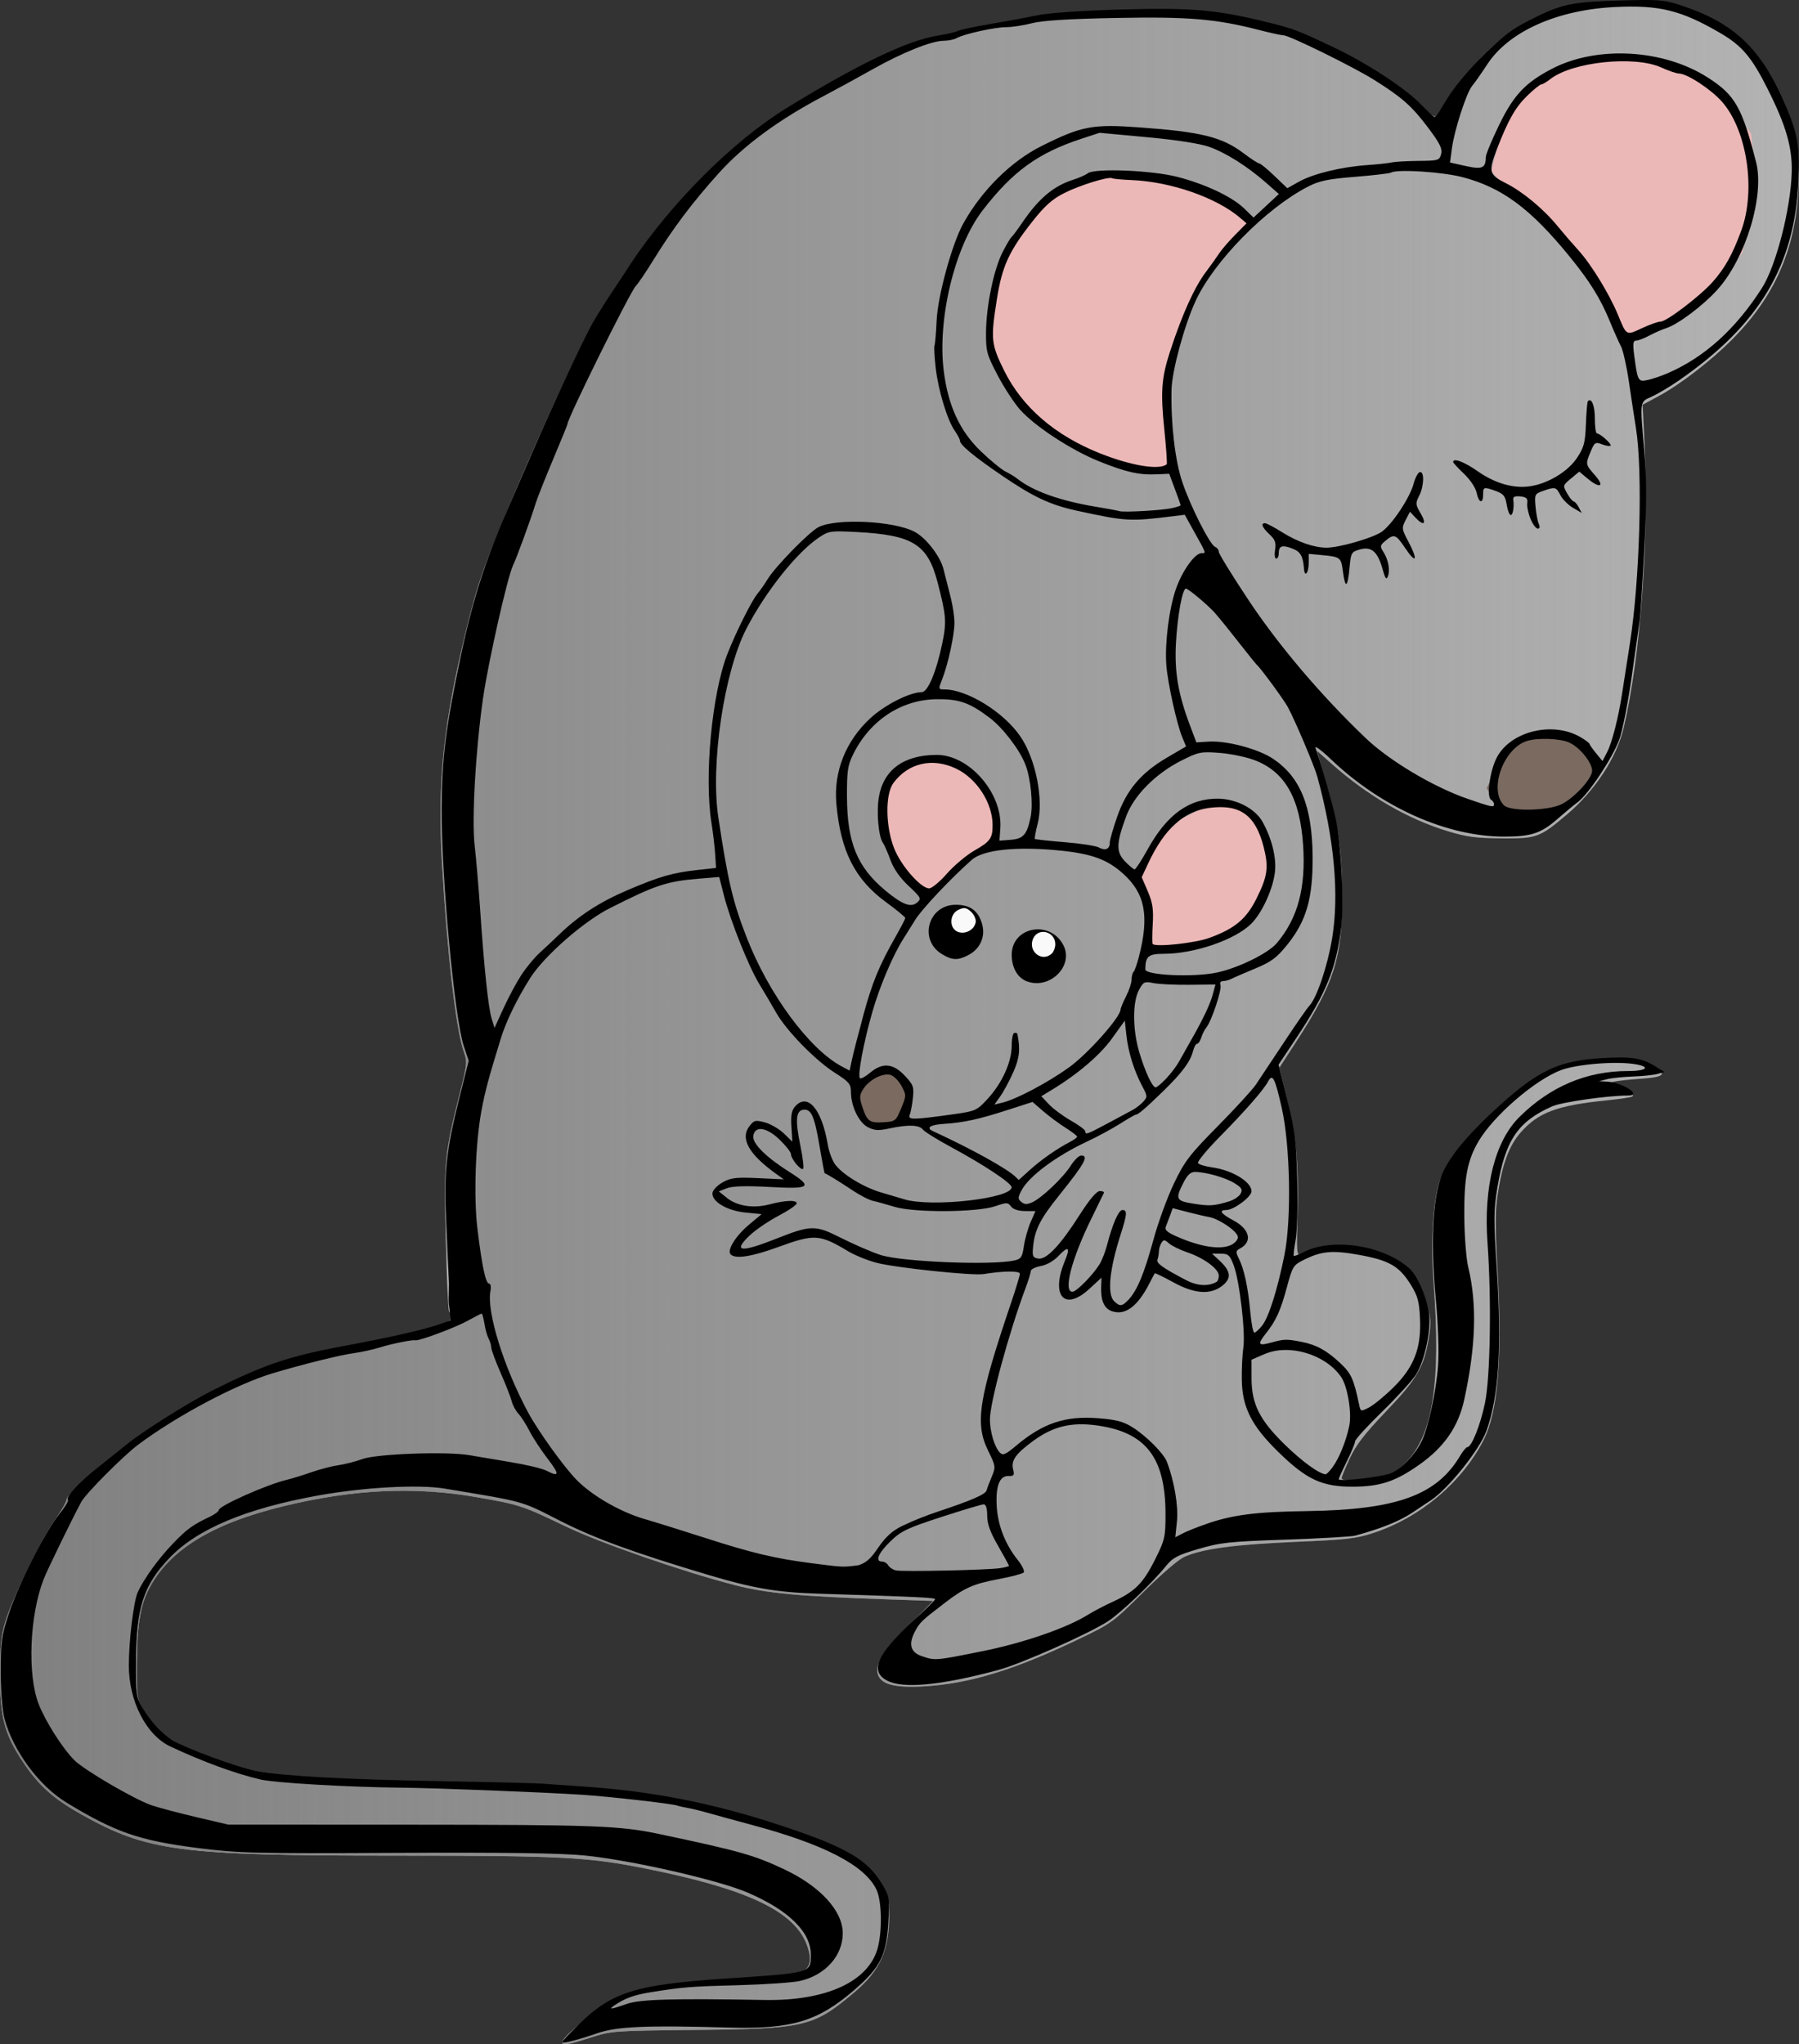
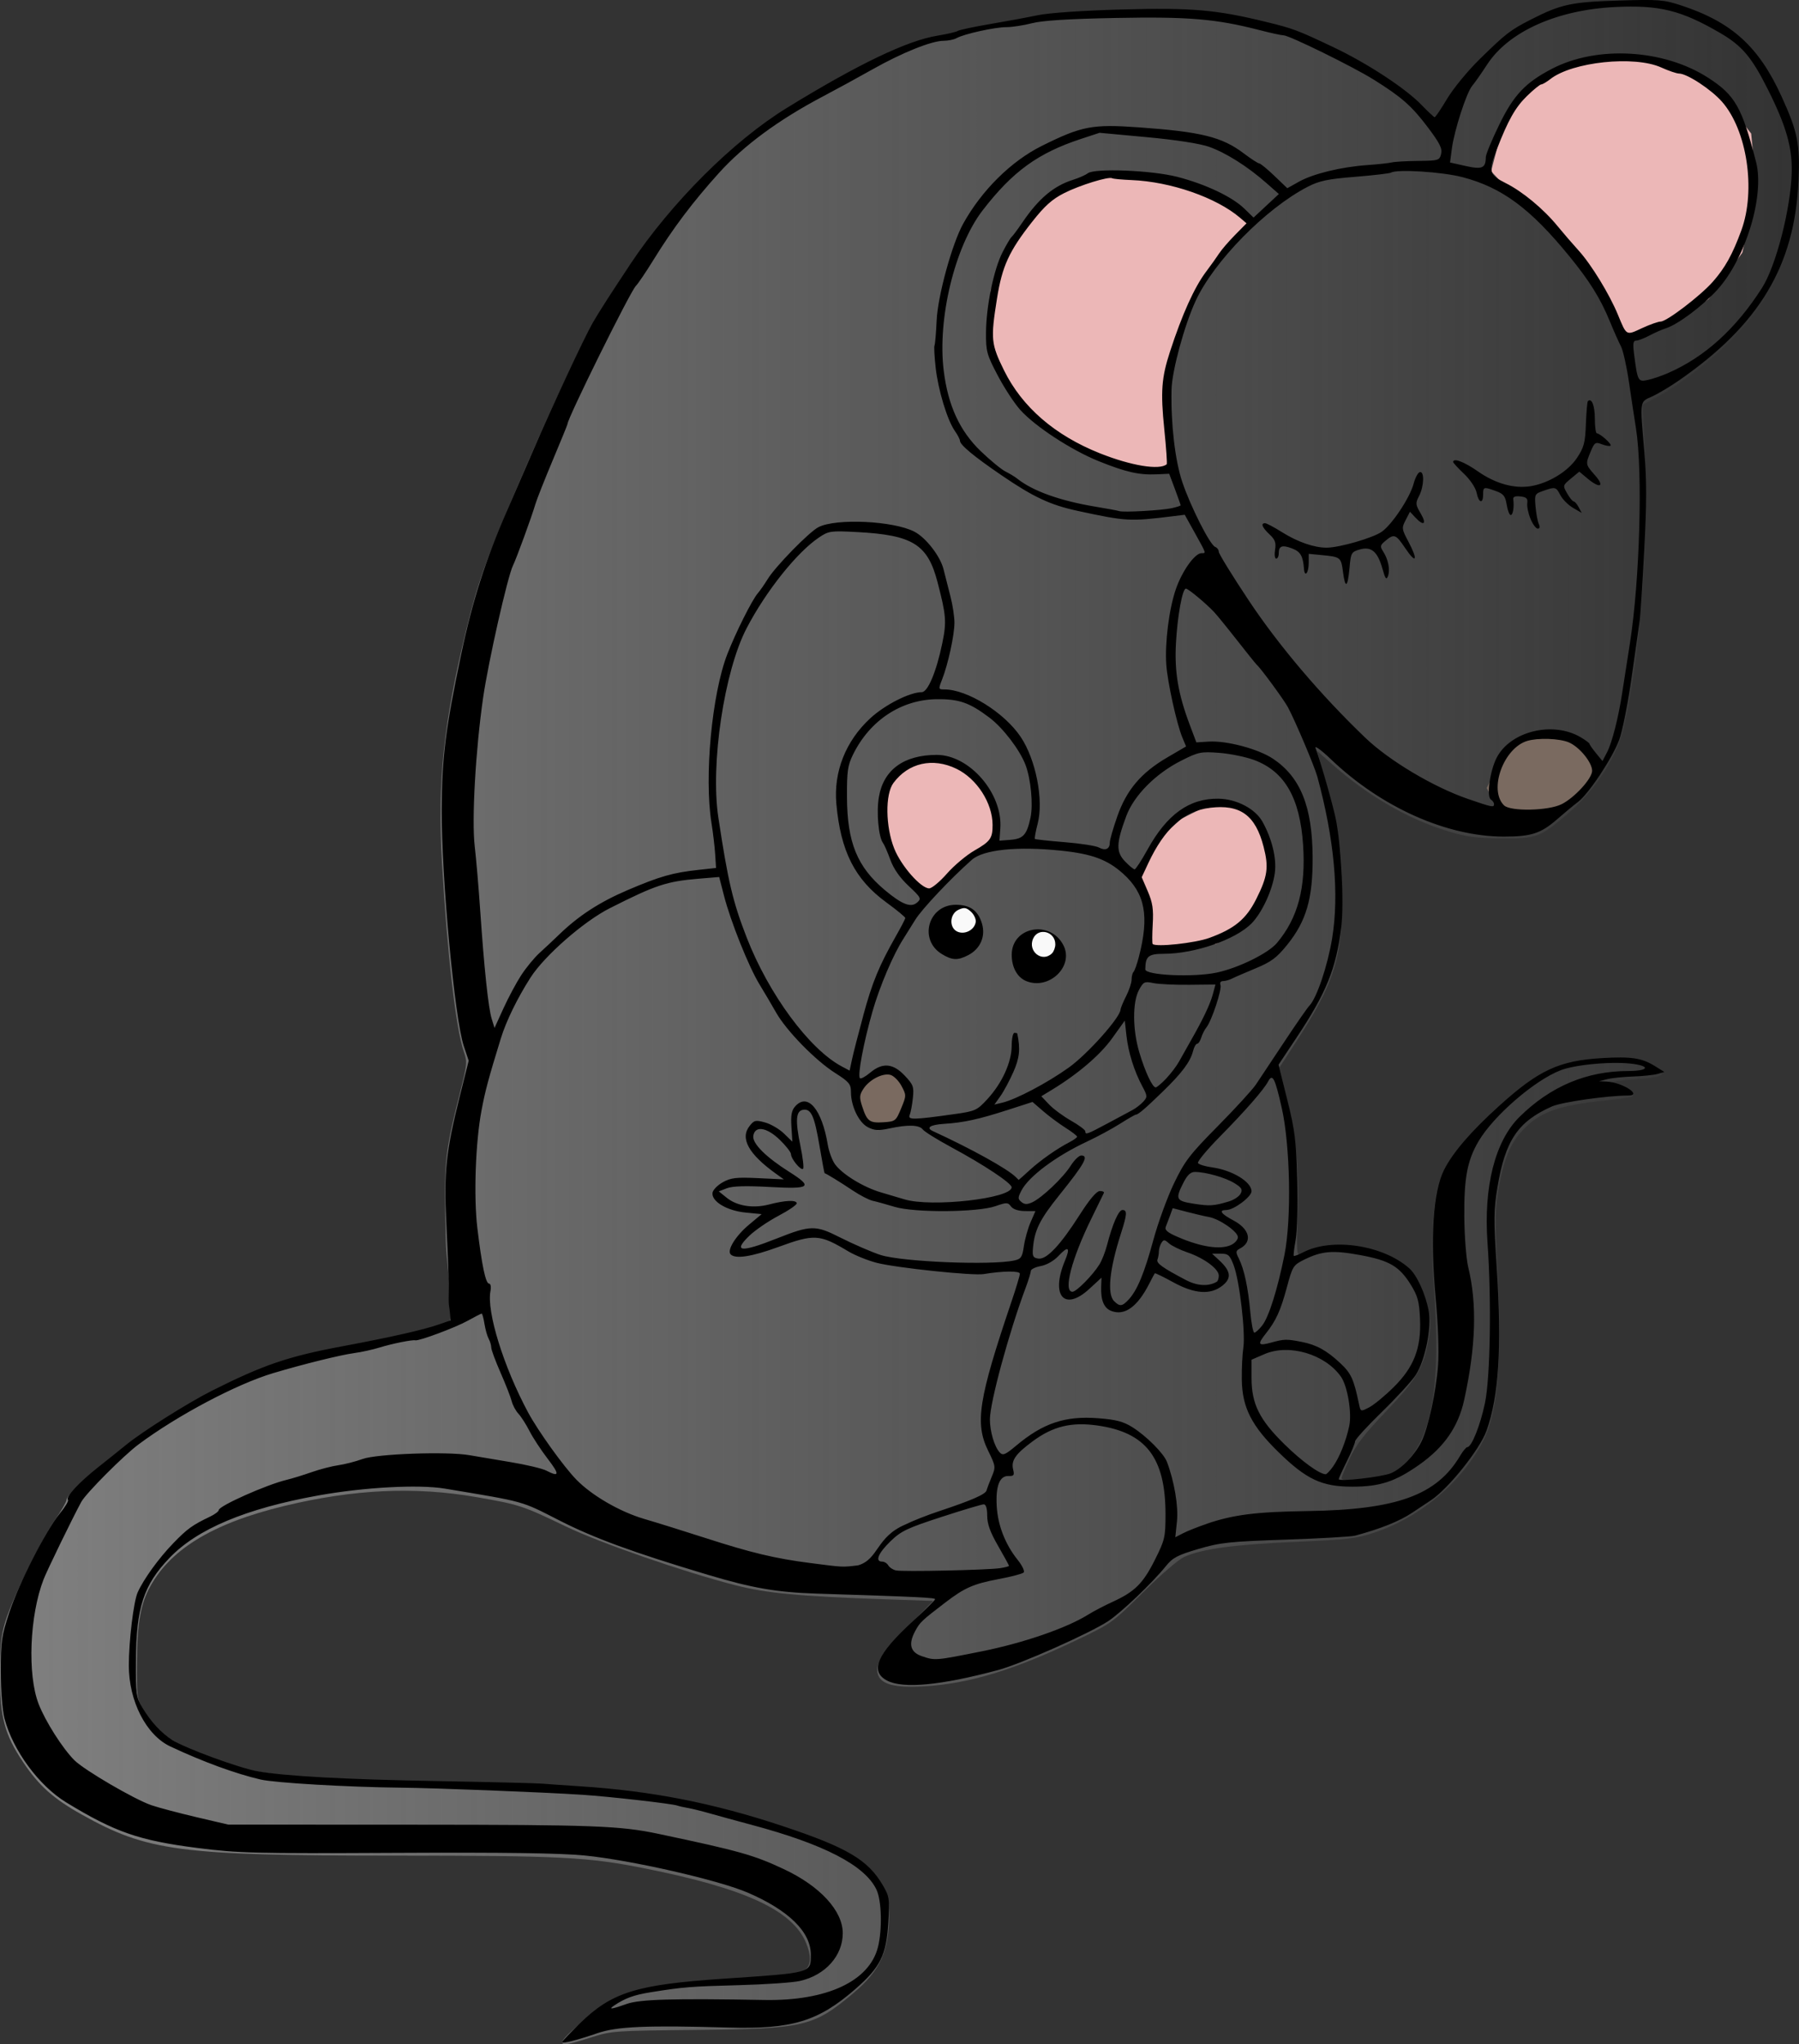
<svg xmlns="http://www.w3.org/2000/svg" xmlns:ns1="http://www.inkscape.org/namespaces/inkscape" xmlns:ns2="http://sodipodi.sourceforge.net/DTD/sodipodi-0.dtd" xmlns:xlink="http://www.w3.org/1999/xlink" width="174.672mm" height="198.454mm" viewBox="0 0 174.672 198.454" version="1.1" id="svg128" ns1:version="0.91 r13725" ns2:docname="rat-family-colour.svg">
  <rect x="0" y="0" width="174.672" height="198.454" fill="#333333" stroke="none" />
  <title id="title145">Rat family</title>
  <defs id="defs122">
    <linearGradient ns1:collect="always" id="linearGradient5713">
      <stop style="stop-color:#808080;stop-opacity:1;" offset="0" id="stop5715" />
      <stop style="stop-color:#808080;stop-opacity:0;" offset="1" id="stop5717" />
    </linearGradient>
    <linearGradient ns1:collect="always" xlink:href="#linearGradient5713" id="linearGradient5719" x1="-372.075" y1="112.701" x2="-197.402" y2="112.701" gradientUnits="userSpaceOnUse" />
  </defs>
  <ns2:namedview id="base" pagecolor="#ffffff" bordercolor="#666666" borderopacity="1.0" ns1:pageopacity="0.0" ns1:pageshadow="2" ns1:zoom="0.34103623" ns1:cx="354.2583" ns1:cy="375.91926" ns1:document-units="mm" ns1:current-layer="layer1" showgrid="false" ns1:snap-global="false" fit-margin-top="0" fit-margin-left="0" fit-margin-right="0" fit-margin-bottom="0" ns1:window-width="1916" ns1:window-height="1035" ns1:window-x="4" ns1:window-y="1" ns1:window-maximized="1" />
  <g ns1:label="Layer 1" ns1:groupmode="layer" id="layer1" transform="translate(372.075,-13.337)">
    <g id="g5740">
-       <path ns1:connector-curvature="0" id="path5709" d="m -317.49,211.583 c 0,-0.515 3.47,-3.322 5.086,-4.116 2.154,-1.057 4.388,-1.454 11.059,-1.962 6.237,-0.476 7.107,-0.596 7.562,-1.051 0.466,-0.465 0.457,-1.347 -0.025,-2.5 -1.327,-3.171 -5.894,-5.284 -15.618,-7.227 -5.591,-1.117 -8.111,-1.246 -24.317,-1.249 -20.902,-0.003 -24.02,-0.412 -30.407,-3.993 -2.749,-1.541 -4.144,-2.788 -5.676,-5.076 -1.818,-2.713 -2.249,-4.349 -2.249,-8.524 0,-2.759 0.1,-3.743 0.519,-5.115 0.704,-2.306 3.361,-7.765 4.776,-9.815 0.636,-0.921 1.156,-1.817 1.156,-1.991 0,-0.769 5.552,-5.347 9.428,-7.774 3.378,-2.115 5.23,-3.101 8.188,-4.357 3.362,-1.428 4.324,-1.696 10.849,-3.023 6.584,-1.339 9.086,-2.076 9.209,-2.711 0.049,-0.253 -0.021,-0.386 -0.159,-0.301 -0.135,0.083 -0.307,-0.008 -0.382,-0.202 -0.075,-0.195 -0.212,-3.399 -0.306,-7.121 -0.186,-7.416 -0.119,-8.089 1.396,-14.114 0.691,-2.748 0.708,-2.938 0.349,-3.955 -0.755,-2.136 -1.615,-9.596 -2.115,-18.329 -0.45,-7.877 0.151,-13.597 2.389,-22.709 1.119,-4.557 1.845,-6.584 4.943,-13.81 5.597,-13.054 8.665,-18.779 13.114,-24.469 3.505,-4.482 8.324,-9.037 12.321,-11.646 2.921,-1.907 8.239,-4.84 10.726,-5.918 4.006,-1.735 12.828,-3.542 19.172,-3.928 7.993,-0.486 11.703,-0.265 17.025,1.013 4.989,1.198 11.944,4.827 15.266,7.963 0.764,0.721 1.428,1.17 1.541,1.04 0.109,-0.126 0.741,-1.009 1.405,-1.963 0.664,-0.954 2.195,-2.708 3.402,-3.897 1.856,-1.828 2.587,-2.355 4.729,-3.404 3.017,-1.479 4.391,-1.737 9.25,-1.74 3.88,-0.002 5.102,0.25 7.798,1.611 3.082,1.555 4.886,3.443 6.654,6.964 1.684,3.353 2.03,4.671 2.03,7.734 0,6.816 -1.991,11.84 -6.488,16.371 -2.079,2.094 -5.049,4.375 -7.215,5.542 l -1.479,0.797 0.163,3.307 c 0.472,9.606 -0.325,20.842 -1.988,27.998 -0.681,2.933 -2.807,6.18 -5.571,8.511 -2.616,2.206 -2.895,2.306 -6.327,2.279 -2.465,-0.02 -3.352,-0.137 -5.155,-0.682 -3.899,-1.178 -7.752,-3.407 -11.284,-6.525 l -1.455,-1.285 0.831,2.886 c 1.254,4.355 1.608,6.842 1.614,11.328 0.008,5.852 -0.784,8.347 -4.43,13.968 l -1.668,2.572 0.669,2.755 c 0.971,4.001 1.229,6.673 1.096,11.377 -0.106,3.753 -0.078,4.146 0.281,3.991 2.969,-1.278 7.021,-0.914 9.724,0.873 1.264,0.836 1.977,1.959 2.591,4.083 0.364,1.258 0.383,1.715 0.135,3.221 -0.455,2.759 -1.139,3.926 -4.153,7.082 -2.102,2.201 -2.901,3.236 -3.511,4.549 -0.435,0.935 -0.79,1.799 -0.79,1.92 0,0.302 1.5,0.276 3.436,-0.061 1.427,-0.248 1.752,-0.417 2.776,-1.439 2.649,-2.645 3.44,-7.743 2.718,-17.518 -0.277,-3.747 -0.082,-7.486 0.496,-9.527 0.8,-2.823 6.905,-9.115 10.556,-10.879 1.514,-0.732 4.153,-1.225 6.565,-1.227 1.736,-0.002 2.347,0.109 3.453,0.623 1.691,0.786 1.454,1.084 -0.996,1.255 -1.01,0.071 -2.116,0.187 -2.458,0.258 -0.578,0.121 -0.555,0.152 0.341,0.461 1.02,0.352 1.578,0.764 1.346,0.996 -0.077,0.077 -1.186,0.246 -2.465,0.376 -4.845,0.491 -6.658,1.165 -8.373,3.11 -1.149,1.303 -1.789,3.044 -2.26,6.148 -0.23,1.518 -0.228,3.136 0.009,7.303 0.48,8.424 0.039,13.699 -1.374,16.45 -2.091,4.07 -6.112,7.466 -10.617,8.965 -1.724,0.574 -2.549,0.669 -7.692,0.893 -5.907,0.257 -8.976,0.671 -10.723,1.449 -0.58,0.258 -2.244,1.687 -4.006,3.439 -2.963,2.947 -3.069,3.024 -6.327,4.584 -6.217,2.977 -10.581,4.304 -14.975,4.551 -2.889,0.163 -4.217,-0.205 -4.477,-1.242 -0.238,-0.948 0.482,-2.052 3.042,-4.661 l 2.343,-2.388 -4.423,-0.152 c -8.613,-0.295 -11.722,-0.586 -14.829,-1.386 -5.014,-1.291 -13.066,-4.085 -16.416,-5.696 -4.219,-2.029 -4.469,-2.111 -8.671,-2.845 -5.975,-1.043 -11.895,-0.772 -18.647,0.856 -7.059,1.701 -11.266,4.301 -13.207,8.16 -0.792,1.575 -1.098,3.518 -1.116,7.078 -0.016,3.329 0.01,3.513 0.645,4.583 1.091,1.838 2.41,2.91 4.9,3.981 5.346,2.301 7.422,2.573 22.536,2.954 19.599,0.493 25.58,1.307 35.916,4.887 4.789,1.659 6.861,2.965 8.344,5.259 0.588,0.909 0.712,1.368 0.712,2.63 0,3.664 -0.856,5.56 -3.517,7.792 -3.855,3.233 -4.737,3.438 -15.215,3.544 -8.081,0.081 -8.215,0.091 -10.278,0.746 -2.247,0.713 -2.748,0.792 -2.748,0.435 z m 47.59,-106.227 c 0.132,-1.365 -1.511,-1.739 -1.843,-0.419 -0.197,0.785 0.321,1.376 1.125,1.283 0.52,-0.06 0.656,-0.224 0.718,-0.863 z m -7.903,-1.675 c 0.706,-0.849 -0.267,-2.284 -1.167,-1.722 -0.538,0.336 -0.717,1.579 -0.268,1.863 0.501,0.317 1.104,0.257 1.435,-0.141 z" style="fill:#b3b3b3" />
      <path ns2:nodetypes="cssccssssscsssscscssssssssssscssscssssscsssssscscscsscsccsssssscsccccccsssccsssssssscssssssscssssssscccccccsccs" style="fill:url(#linearGradient5719);fill-opacity:1" d="m -317.49,211.583 c 0,-0.515 3.47,-3.322 5.086,-4.116 2.154,-1.057 4.388,-1.454 11.059,-1.962 6.237,-0.476 7.107,-0.596 7.562,-1.051 0.466,-0.465 0.457,-1.347 -0.025,-2.5 -1.327,-3.171 -5.894,-5.284 -15.618,-7.227 -5.591,-1.117 -8.111,-1.246 -24.317,-1.249 -20.902,-0.003 -24.02,-0.412 -30.407,-3.993 -2.749,-1.541 -4.144,-2.788 -5.676,-5.076 -1.818,-2.713 -2.249,-4.349 -2.249,-8.524 0,-2.759 0.1,-3.743 0.519,-5.115 0.704,-2.306 3.361,-7.765 4.776,-9.815 0.636,-0.921 1.156,-1.817 1.156,-1.991 0,-0.769 5.552,-5.347 9.428,-7.774 3.378,-2.115 5.23,-3.101 8.188,-4.357 3.362,-1.428 4.324,-1.696 10.849,-3.023 6.099,-1.065 8.649,-0.757 8.809,-2.397 0.244,-2.493 -0.442,-5.483 -0.447,-7.939 -0.186,-7.416 -0.119,-8.089 1.396,-14.114 0.691,-2.748 0.708,-2.938 0.349,-3.955 -0.755,-2.136 -1.615,-9.596 -2.115,-18.329 -0.45,-7.877 0.151,-13.597 2.389,-22.709 1.119,-4.557 1.845,-6.584 4.943,-13.81 5.597,-13.054 8.665,-18.779 13.114,-24.469 3.505,-4.482 8.324,-9.037 12.321,-11.646 2.921,-1.907 8.239,-4.84 10.726,-5.918 4.006,-1.735 12.828,-3.542 19.172,-3.928 7.993,-0.486 11.703,-0.265 17.025,1.013 4.989,1.198 11.944,4.827 15.266,7.963 0.764,0.721 1.428,1.17 1.541,1.04 0.109,-0.126 0.741,-1.009 1.405,-1.963 0.664,-0.954 2.195,-2.708 3.402,-3.897 1.856,-1.828 2.587,-2.355 4.729,-3.404 3.017,-1.479 4.391,-1.737 9.25,-1.74 3.88,-0.002 5.102,0.25 7.798,1.611 3.082,1.555 4.886,3.443 6.654,6.964 1.684,3.353 2.03,4.671 2.03,7.734 0,6.816 -1.991,11.84 -6.488,16.371 -2.079,2.094 -5.049,4.375 -7.215,5.542 l -1.479,0.797 0.163,3.307 c 0.472,9.606 -0.325,20.842 -1.988,27.998 -0.681,2.933 -2.807,6.18 -5.571,8.511 -2.616,2.206 -2.895,2.306 -6.327,2.279 -2.465,-0.02 -3.352,-0.137 -5.155,-0.682 -3.899,-1.178 -7.752,-3.407 -11.284,-6.525 l -1.455,-1.285 0.831,2.886 c 1.254,4.355 1.608,6.842 1.614,11.328 0.008,5.852 -0.784,8.347 -4.43,13.968 l -1.668,2.572 0.669,2.755 c 0.971,4.001 1.229,6.673 1.096,11.377 -0.106,3.753 -0.078,4.146 0.281,3.991 2.969,-1.278 7.021,-0.914 9.724,0.873 1.264,0.836 1.977,1.959 2.591,4.083 0.364,1.258 0.383,1.715 0.135,3.221 -0.455,2.759 -1.139,3.926 -4.153,7.082 -2.102,2.201 -2.901,3.236 -3.511,4.549 -0.435,0.935 -0.79,1.799 -0.79,1.92 0,0.302 1.5,0.276 3.436,-0.061 1.427,-0.248 1.752,-0.417 2.776,-1.439 2.649,-2.645 3.44,-7.743 2.718,-17.518 -0.277,-3.747 -0.082,-7.486 0.496,-9.527 0.8,-2.823 6.905,-9.115 10.556,-10.879 1.514,-0.732 4.153,-1.225 6.565,-1.227 1.736,-0.002 2.347,0.109 3.453,0.623 1.691,0.786 1.454,1.084 -0.996,1.255 -1.01,0.071 -2.116,0.187 -2.458,0.258 -0.578,0.121 -0.555,0.152 0.341,0.461 1.02,0.352 1.578,0.764 1.346,0.996 -0.077,0.077 -1.186,0.246 -2.465,0.376 -4.845,0.491 -6.658,1.165 -8.373,3.11 -1.149,1.303 -1.789,3.044 -2.26,6.148 -0.23,1.518 -0.228,3.136 0.009,7.303 0.48,8.424 0.039,13.699 -1.374,16.45 -2.091,4.07 -6.112,7.466 -10.617,8.965 -1.724,0.574 -2.549,0.669 -7.692,0.893 -5.907,0.257 -8.976,0.671 -10.723,1.449 -0.58,0.258 -2.244,1.687 -4.006,3.439 -2.963,2.947 -3.069,3.024 -6.327,4.584 -6.217,2.977 -10.581,4.304 -14.975,4.551 -2.889,0.163 -4.217,-0.205 -4.477,-1.242 -0.238,-0.948 0.482,-2.052 3.042,-4.661 l 2.343,-2.388 -4.423,-0.152 c -8.613,-0.295 -11.722,-0.586 -14.829,-1.386 -5.014,-1.291 -13.066,-4.085 -16.416,-5.696 -4.219,-2.029 -4.469,-2.111 -8.671,-2.845 -5.975,-1.043 -11.895,-0.772 -18.647,0.856 -7.059,1.701 -11.266,4.301 -13.207,8.16 -0.792,1.575 -1.098,3.518 -1.116,7.078 -0.016,3.329 0.01,3.513 0.645,4.583 1.091,1.838 2.41,2.91 4.9,3.981 5.346,2.301 7.422,2.573 22.536,2.954 19.599,0.493 25.58,1.307 35.916,4.887 4.789,1.659 6.861,2.965 8.344,5.259 0.588,0.909 0.712,1.368 0.712,2.63 0,3.664 -0.856,5.56 -3.517,7.792 -3.855,3.233 -4.737,3.438 -15.215,3.544 -8.081,0.081 -8.215,0.091 -10.278,0.746 -2.247,0.713 -2.748,0.792 -2.748,0.435 z m 47.59,-106.227 c 0.132,-1.365 -1.511,-1.739 -1.843,-0.419 -0.197,0.785 0.321,1.376 1.125,1.283 0.52,-0.06 0.656,-0.224 0.718,-0.863 z m -7.903,-1.675 c 0.706,-0.849 -0.267,-2.284 -1.167,-1.722 -0.538,0.336 -0.717,1.579 -0.268,1.863 0.501,0.317 1.104,0.257 1.435,-0.141 z" id="path5711" ns1:connector-curvature="0" />
      <path ns1:connector-curvature="0" id="path5725" d="m -250.413,35.116 -4.378,4.577 -2.985,6.567 -1.194,5.572 0.597,6.766 -1.393,0.597 -4.179,-0.796 -4.378,-1.791 -4.179,-3.781 -2.388,-3.781 -0.796,-2.388 -0.199,-5.174 1.592,-3.383 2.189,-3.383 2.786,-2.587 3.184,-1.791 5.771,-0.199 5.572,1.592 2.786,1.791 z" style="fill:#ecb7b7;fill-opacity:1;fill-rule:evenodd;stroke:none;stroke-width:0.282px;stroke-linecap:butt;stroke-linejoin:miter;stroke-opacity:1" />
      <path ns2:nodetypes="cccccccccccccccccccc" style="fill:#ecb7b7;fill-opacity:1;fill-rule:evenodd;stroke:none;stroke-width:0.282px;stroke-linecap:butt;stroke-linejoin:miter;stroke-opacity:1" d="m -227.297,29.963 2.873,3.057 4.529,3.464 2.765,4.084 2.467,4.61 0.693,1.471 3.909,-1.644 3.889,-2.638 3.266,-4.5 0.92,-4.122 0.462,-2.055 -0.523,-5.39 -2.284,-2.901 -2.867,-2.775 -4.273,-1.29 -2.898,-0.245 -4.683,0.431 -4.899,2.7 -2.136,3.098 z" id="path5727" ns1:connector-curvature="0" />
      <path ns1:connector-curvature="0" id="path5721" d="m -281.855,100.388 -3.582,-3.582 -1.194,-3.383 0.995,-4.179 1.791,-1.791 2.587,-0.597 3.383,1.194 2.189,2.985 0.597,2.388 -0.995,2.189 -1.791,0.796 -1.791,2.189 -1.393,0.796 z" style="fill:#ecb7b7;fill-opacity:1;fill-rule:evenodd;stroke:none;stroke-width:0.282px;stroke-linecap:butt;stroke-linejoin:miter;stroke-opacity:1" />
      <path ns1:connector-curvature="0" id="path5723" d="m -261.756,98.398 2.388,-3.781 1.99,-1.791 1.99,-0.995 3.184,-0.398 2.189,1.791 1.194,3.184 0,2.786 -1.592,3.383 -2.388,1.592 -1.194,0.796 -2.786,0.398 -2.189,0.398 -1.791,-0.398 0.199,-2.786 -0.597,-2.189 -0.597,-0.995 z" style="fill:#ecb7b7;fill-opacity:1;fill-rule:evenodd;stroke:none;stroke-width:0.282px;stroke-linecap:butt;stroke-linejoin:miter;stroke-opacity:1" />
      <path ns1:connector-curvature="0" id="path5729" d="m -286.432,117.303 -2.189,1.791 -0.199,1.592 0.597,1.194 1.393,1.194 2.388,-1.194 0.597,-1.393 -0.199,-1.592 -0.398,-0.597 -0.199,-0.597 -0.597,-0.597 z" style="fill:#7a6a60;fill-opacity:1;fill-rule:evenodd;stroke:none;stroke-width:0.282px;stroke-linecap:butt;stroke-linejoin:miter;stroke-opacity:1" />
      <path ns1:connector-curvature="0" id="path5731" d="m -219.568,84.667 -4.776,0.597 -2.189,2.189 -1.194,2.388 1.791,3.184 4.975,-0.796 2.189,-1.791 1.791,-1.791 -0.199,-0.995 -0.995,-1.592 -0.597,-0.398 z" style="fill:#7a6a60;fill-opacity:1;fill-rule:evenodd;stroke:none;stroke-width:0.282px;stroke-linecap:butt;stroke-linejoin:miter;stroke-opacity:1" />
      <path id="path5733" transform="matrix(0.282,0,0,0.282,-372.001,13.337)" d="m 330.664,312.301 a 5.441,4.918 0 0 0 -5.441,4.918 5.441,4.918 0 0 0 5.441,4.918 5.441,4.918 0 0 0 5.441,-4.918 5.441,4.918 0 0 0 -5.441,-4.918 z m 28.252,8.371 a 5.441,4.918 0 0 0 -5.441,4.918 5.441,4.918 0 0 0 5.441,4.918 5.441,4.918 0 0 0 5.441,-4.918 5.441,4.918 0 0 0 -5.441,-4.918 z" style="opacity:1;fill:#f9f9f9;fill-opacity:1;fill-rule:evenodd;stroke:none;stroke-width:0.3;stroke-linecap:round;stroke-linejoin:round;stroke-miterlimit:4;stroke-dasharray:none;stroke-opacity:1" ns1:connector-curvature="0" />
      <path ns2:nodetypes="cssssssssscsscsssssccsscssssssssscsssssssssssssssssccssccssccsscsccccsscssssccccsssscccccccscsccccssssssscsssssssccsscssssssscccsssscccsscsssssscccssscsccsssscssccsssssssssccssscsccccsssscscccssccsccscsssccsssccccccsssscssssscsccscsscscscscsscsssssscsscssssssssscscscccssscsssscccsssssccsscssscsccccscsssscsssscccccccsccsccccsssscsscscscccsscsccssssccsccssscssssccccssccsscsscscscscssssscscsscssccssscscscccssccccsccscccccccssssscsssssccsscssssscccscscccscscsccssssccscsccscsccccccsscscscccccssccccscscsscsscsscssssssscsscsccsssscsscssssscssccccscccccscsccsscsssssssssssscsscssssccssscsssccsssscsccssccsssscsssssscssssssccsssscsssssssssssssssssssssccsccssssssccscsccsscscsssccccccccscscscsscssssssccsssssscssssscsssssccccssssccsssssssscssssscscscsssccsscscsccccccscccsssccccscscssccssssscsccscscccccscsssccsccssccssssssssscsscccssscssssssscsccsccsccscsssssccsssssscscscsssssscsssccssscssscssssscc" ns1:connector-curvature="0" id="path141" d="m -317.5,211.58 c 0,-0.072 0.773,-0.885 1.719,-1.807 3.117,-3.041 5.499,-3.781 13.998,-4.35 8.579,-0.575 8.433,-0.534 8.433,-2.344 0,-2.187 -2.136,-4.287 -6.108,-6.003 -2.837,-1.226 -11.374,-3.171 -15.849,-3.611 -2.385,-0.234 -7.795,-0.31 -18.332,-0.257 -13.826,0.069 -15.273,0.034 -19.259,-0.473 -5.664,-0.721 -8.028,-1.542 -12.756,-4.43 -2.64,-1.613 -5.16,-5.032 -5.981,-8.116 -0.212,-0.796 -0.364,-2.705 -0.366,-4.589 -0.003,-2.901 0.079,-3.474 0.813,-5.689 0.962,-2.902 3.543,-7.967 4.909,-9.634 0.53,-0.647 0.891,-1.249 0.802,-1.339 -0.261,-0.261 1.075,-1.701 2.965,-3.193 0.964,-0.762 2.183,-1.737 2.708,-2.166 1.547,-1.266 6.023,-4.086 8.306,-5.233 5.001,-2.513 7.406,-3.332 12.662,-4.314 4.728,-0.883 7.9,-1.602 9.403,-2.13 0.805,-0.283 1.07,-0.372 1.111,-0.372 -0.17,-2.154 -0.227,-0.77 -0.167,-3.582 -0.021,-0.8 -0.134,-3.429 -0.25,-5.842 -0.243,-5.033 -0.037,-6.98 1.3,-12.32 l 0.871,-3.478 -0.473,-1.417 c -0.897,-2.686 -2.176,-16.398 -2.148,-23.017 0.021,-5.006 0.382,-7.867 1.897,-15.045 1.087,-5.15 2.356,-9.125 4.434,-13.891 0.952,-2.183 2.115,-4.862 2.584,-5.953 1.777,-4.133 4.879,-10.777 5.744,-12.303 0.495,-0.873 2.133,-3.433 3.641,-5.689 4.02,-6.013 9.989,-11.969 15.218,-15.184 6.897,-4.24 11.692,-6.539 14.625,-7.011 0.908,-0.146 1.789,-0.351 1.959,-0.456 0.169,-0.105 1.568,-0.403 3.107,-0.664 1.539,-0.26 3.632,-0.647 4.651,-0.86 1.125,-0.235 4.346,-0.455 8.202,-0.562 6.749,-0.186 9.136,0.021 14.023,1.218 2.597,0.636 3.003,0.789 6.482,2.438 3.303,1.566 7.038,4.015 8.585,5.629 0.613,0.64 1.181,1.163 1.262,1.163 0.081,0 0.626,-0.804 1.211,-1.786 0.585,-0.982 1.997,-2.702 3.139,-3.821 2.552,-2.503 2.99,-2.842 4.986,-3.86 2.921,-1.489 3.916,-1.706 8.497,-1.846 3.92,-0.12 4.411,-0.082 6.085,0.468 4.935,1.623 7.549,3.992 9.762,8.849 1.568,3.441 1.802,4.611 1.641,8.199 -0.37,8.231 -3.792,13.94 -11.601,19.359 -0.862,0.598 -2.041,1.301 -2.618,1.562 -1.222,0.551 -1.186,0.287 -0.746,5.399 0.233,2.706 0.23,4.971 -0.011,9.525 -0.174,3.286 -0.369,6.332 -0.433,6.768 -0.065,0.437 -0.415,2.898 -0.778,5.469 -0.363,2.571 -0.91,5.343 -1.216,6.159 -0.677,1.81 -2.971,5.265 -4.019,6.052 -0.422,0.317 -1.323,1.064 -2.003,1.661 -1.578,1.383 -2.529,1.694 -5.179,1.692 -5.552,-0.005 -11.913,-2.849 -16.799,-7.513 -0.93,-0.888 -1.6,-1.376 -1.488,-1.084 0.48,1.255 1.736,5.676 1.992,7.011 0.526,2.749 0.786,8.114 0.504,10.395 -0.499,4.028 -1.451,6.369 -4.378,10.765 l -1.708,2.565 0.85,3.417 c 0.739,2.973 0.865,3.986 0.962,7.783 0.062,2.401 -0.008,5.02 -0.154,5.821 -0.146,0.8 -0.228,1.494 -0.182,1.541 0.046,0.047 0.464,-0.111 0.928,-0.351 2.796,-1.446 7.748,-0.695 10.284,1.559 0.743,0.661 1.571,2.471 1.889,4.13 0.305,1.591 -0.345,4.816 -1.254,6.218 -0.377,0.582 -1.858,2.199 -3.29,3.592 -1.432,1.394 -2.604,2.68 -2.604,2.859 0,0.179 -0.357,1.045 -0.794,1.925 -0.437,0.88 -0.794,1.664 -0.794,1.743 0,0.27 4.188,-0.206 5.074,-0.576 1.024,-0.428 2.3,-1.747 2.95,-3.049 0.662,-1.326 1.43,-4.841 1.622,-7.42 0.1,-1.338 0.006,-3.986 -0.232,-6.537 -0.547,-5.87 -0.256,-10.326 0.814,-12.44 0.867,-1.713 2.616,-3.74 5.386,-6.244 3.809,-3.442 5.788,-4.359 9.939,-4.607 2.835,-0.169 3.877,-0.013 5.138,0.77 l 0.926,0.575 -0.661,0.192 c -0.364,0.105 -1.435,0.218 -2.381,0.249 -0.946,0.032 -2.077,0.149 -2.514,0.26 l -0.794,0.202 0.736,0.031 c 1.527,0.065 3.533,1.354 2.108,1.354 -2.012,0.001 -6.444,0.634 -7.399,1.056 -3.308,1.463 -4.544,3.291 -5.3,7.836 -0.368,2.215 -0.376,3.137 -0.069,7.88 0.499,7.695 0.199,12.44 -0.995,15.772 -0.65,1.813 -3.689,5.614 -5.394,6.747 -0.219,0.146 -1.044,0.693 -1.832,1.217 -1.24,0.824 -3.028,1.541 -5.535,2.22 -0.364,0.099 -3.4,0.272 -6.747,0.385 -5.448,0.184 -6.335,0.279 -8.467,0.907 -2.036,0.599 -2.496,0.844 -3.175,1.687 -1.272,1.581 -4.305,4.474 -5.566,5.309 -1.792,1.187 -8.491,4.165 -10.706,4.758 -5.555,1.489 -9.229,1.837 -10.782,1.021 -1.702,-0.895 -0.98,-2.563 2.485,-5.74 1.185,-1.086 2.167,-2.053 2.183,-2.149 0.026,-0.161 -1.432,-0.231 -11.481,-0.553 -3.908,-0.125 -6.24,-0.528 -10.583,-1.827 -7.29,-2.181 -11.039,-3.553 -14.42,-5.277 -3.783,-1.929 -3.242,-1.778 -11.113,-3.088 -2.55,-0.424 -7.84,-0.138 -12.303,0.666 -7.023,1.265 -11.755,3.253 -14.446,6.07 -2.515,2.633 -3.222,4.807 -3.251,10.005 -0.018,3.177 0.029,3.52 0.614,4.498 0.846,1.412 1.803,2.446 2.931,3.169 1.238,0.793 6.375,2.682 8.198,3.016 2.664,0.487 8.505,0.808 17.687,0.971 4.998,0.089 9.523,0.2 10.054,0.247 0.531,0.047 2.157,0.161 3.612,0.254 6.922,0.439 12.982,1.628 19.703,3.865 6.255,2.082 8.27,3.271 9.713,5.734 0.647,1.103 0.68,1.327 0.542,3.632 -0.189,3.171 -0.774,4.342 -3.236,6.484 -3.581,3.115 -6.139,3.886 -12.303,3.707 -7.923,-0.229 -10.804,-0.105 -12.7,0.546 -2.008,0.69 -3.44,1.05 -3.44,0.866 z m 6.275,-3.705 c 1.268,-0.452 4.459,-0.544 13.378,-0.385 6.053,0.108 10.18,-1.815 11.016,-5.133 0.431,-1.712 0.359,-4.516 -0.143,-5.574 -1.118,-2.357 -5.07,-4.407 -12.137,-6.297 -1.455,-0.389 -3.284,-0.89 -4.065,-1.113 -0.78,-0.223 -1.733,-0.458 -2.117,-0.523 -0.384,-0.064 -0.847,-0.17 -1.03,-0.234 -0.525,-0.185 -6.571,-0.872 -9.193,-1.044 -3.79,-0.25 -14.259,-0.66 -17.727,-0.694 -5.043,-0.05 -12.138,-0.463 -13.535,-0.789 -2.449,-0.57 -5.65,-1.743 -8.771,-3.215 -2.336,-1.101 -4.022,-4.403 -4.018,-7.866 0.003,-2.403 0.464,-6.202 0.86,-7.086 0.578,-1.29 2.044,-3.315 3.456,-4.774 1.352,-1.397 1.863,-1.766 3.554,-2.572 0.473,-0.225 0.86,-0.513 0.86,-0.64 0,-0.406 4.649,-2.476 6.615,-2.945 0.509,-0.122 1.587,-0.453 2.395,-0.737 0.808,-0.284 1.975,-0.587 2.593,-0.674 0.618,-0.086 1.684,-0.36 2.368,-0.608 1.388,-0.503 8.222,-0.746 10.371,-0.368 0.655,0.115 2.441,0.416 3.969,0.668 1.528,0.252 3.1,0.625 3.493,0.828 1.287,0.664 1.318,0.391 0.132,-1.153 -0.643,-0.837 -1.435,-2.044 -1.76,-2.683 -0.325,-0.639 -0.808,-1.395 -1.074,-1.68 -0.265,-0.285 -0.561,-0.834 -0.657,-1.22 -0.096,-0.386 -0.582,-1.63 -1.08,-2.765 -0.498,-1.135 -0.906,-2.238 -0.906,-2.451 0,-0.213 -0.113,-0.594 -0.25,-0.847 -0.138,-0.253 -0.322,-0.906 -0.409,-1.452 -0.087,-0.546 -0.209,-0.992 -0.27,-0.992 -0.061,0 -0.666,0.31 -1.344,0.689 -1.174,0.656 -4.722,1.983 -5.093,1.905 -0.318,-0.067 -2.272,0.327 -3.482,0.702 -0.655,0.203 -1.76,0.445 -2.457,0.539 -1.319,0.177 -4.909,1.064 -7.862,1.944 -3.552,1.058 -9.302,4.102 -13.097,6.934 -1.452,1.083 -5.093,4.742 -5.54,5.565 -0.87,1.605 -3.308,6.615 -3.66,7.52 -1.36,3.499 -1.589,9.249 -0.482,12.101 0.655,1.688 2.323,4.312 3.469,5.458 0.964,0.964 5.849,3.815 7.493,4.374 0.698,0.237 2.66,0.756 4.36,1.155 l 3.091,0.724 17.992,0.008 c 17.565,0.007 20.048,0.101 23.812,0.897 7.838,1.658 9.209,2.044 12.136,3.416 3.519,1.649 5.723,4.045 5.723,6.221 0,2.196 -1.698,4.084 -4.172,4.639 -0.689,0.154 -3.335,0.336 -5.882,0.404 -4.737,0.126 -5.409,0.18 -8.566,0.684 -1.665,0.266 -2.526,0.58 -3.605,1.314 -0.577,0.393 -0.189,0.339 1.248,-0.173 z m 34.491,-34.234 c 4.042,-0.811 8.23,-2.256 10.301,-3.553 0.511,-0.32 1.588,-0.883 2.394,-1.252 2.145,-0.981 2.949,-1.781 4.098,-4.075 0.969,-1.934 1.029,-2.196 1.029,-4.447 -0.003,-5.462 -1.893,-7.923 -6.602,-8.591 -2.533,-0.359 -4.322,0.075 -6.285,1.525 -1.699,1.255 -2.126,1.878 -1.901,2.774 0.131,0.522 0.058,0.62 -0.443,0.601 -0.873,-0.033 -1.266,0.954 -1.158,2.912 0.103,1.863 0.823,3.717 2.03,5.224 0.452,0.564 0.711,1.113 0.583,1.237 -0.126,0.122 -1.213,0.408 -2.416,0.634 -2.456,0.462 -3.317,0.841 -5.222,2.301 -2.282,1.749 -2.427,1.886 -2.895,2.757 -0.677,1.256 -0.466,2.047 0.646,2.426 1.291,0.44 1.287,0.441 5.841,-0.473 z m 1.766,-8.07 c 0.473,-0.072 0.86,-0.174 0.86,-0.228 0,-0.053 -0.476,-0.923 -1.058,-1.933 -0.77,-1.335 -1.058,-2.135 -1.058,-2.934 0,-0.7 -0.12,-1.099 -0.331,-1.101 -0.182,-0.003 -2.034,0.551 -4.115,1.228 -3.345,1.088 -3.921,1.364 -4.961,2.375 -1.181,1.147 -1.509,1.957 -0.793,1.957 0.211,0 0.479,0.165 0.595,0.367 0.116,0.202 0.45,0.422 0.741,0.488 0.636,0.145 8.902,-0.034 10.12,-0.219 z m -13.792,-0.274 c 2.007,-0.586 1.738,-2.764 4.597,-3.966 0.655,-0.33 2.084,-0.897 3.175,-1.259 3.263,-1.084 4.605,-1.669 4.704,-2.051 0.052,-0.199 0.278,-0.798 0.503,-1.331 0.394,-0.935 0.382,-1.026 -0.349,-2.514 -1.31,-2.668 -0.943,-5.009 2.273,-14.506 0.443,-1.309 0.806,-2.516 0.806,-2.682 0,-0.292 -1.66,-0.276 -3.515,0.034 -1.052,0.176 -8.489,-0.606 -10.375,-1.09 -0.873,-0.224 -2.123,-0.729 -2.778,-1.121 -2.787,-1.67 -3.277,-1.7 -6.8,-0.414 -2.572,0.938 -4.142,1.183 -4.608,0.717 -0.395,-0.395 0.474,-1.801 1.792,-2.9 l 1.212,-1.011 -1.569,-0.154 c -1.809,-0.177 -3.328,-1.09 -3.201,-1.925 0.042,-0.279 0.494,-0.738 1.003,-1.02 0.785,-0.434 1.306,-0.494 3.422,-0.395 l 2.496,0.117 -0.776,-0.557 c -2.648,-1.901 -3.49,-3.429 -2.547,-4.625 0.445,-0.564 0.581,-0.595 1.505,-0.34 0.559,0.154 1.383,0.637 1.832,1.072 l 0.816,0.791 -0.092,-1.461 c -0.07,-1.113 0.019,-1.583 0.372,-1.973 1.211,-1.338 2.582,0.28 3.158,3.725 0.109,0.653 0.421,1.501 0.692,1.885 0.69,0.975 2.766,2.25 4.479,2.75 0.795,0.232 1.813,0.534 2.262,0.671 2.619,0.8 10.45,-0.081 10.419,-1.172 -0.011,-0.399 -2.688,-2.176 -5.812,-3.86 -1.382,-0.745 -2.646,-1.529 -2.807,-1.742 -0.347,-0.46 -1.432,-0.495 -3.244,-0.106 -1.069,0.229 -1.462,0.206 -2.097,-0.122 -0.878,-0.454 -1.641,-2.043 -1.641,-3.419 0,-0.769 -0.176,-0.979 -1.555,-1.858 -1.913,-1.219 -4.714,-4.091 -5.719,-5.863 -0.412,-0.728 -1.14,-1.962 -1.617,-2.744 -1.038,-1.701 -2.789,-6.08 -3.436,-8.593 l -0.466,-1.811 -2.004,0.167 c -3.101,0.258 -4.167,0.612 -8.619,2.864 -2.531,1.28 -6.341,4.613 -7.698,6.735 -1.274,1.992 -2.36,4.216 -2.877,5.895 -1.207,3.92 -1.512,5.055 -1.881,7.011 -0.582,3.083 -0.768,8.35 -0.401,11.411 0.432,3.607 0.807,5.39 1.133,5.39 0.159,0 0.218,0.309 0.138,0.726 -0.383,2.006 1.276,7.352 3.66,11.788 0.96,1.787 3.465,5.273 4.688,6.524 1.507,1.541 4.227,3.116 6.57,3.803 1.224,0.359 3.916,1.198 5.981,1.864 4.443,1.433 6.733,1.98 10.135,2.419 3.277,0.423 3.096,0.414 4.663,0.226 z m 33.862,-4.04 c 2.599,-0.881 4.777,-1.155 9.761,-1.228 8.694,-0.128 12.568,-1.534 14.844,-5.387 0.266,-0.45 0.575,-0.819 0.686,-0.819 0.411,0 1.251,-2.094 1.708,-4.256 0.526,-2.486 0.648,-10.067 0.251,-15.588 -0.392,-5.445 0.733,-9.87 3.104,-12.212 3.002,-2.966 6.529,-4.457 10.546,-4.457 1.868,0 2.239,-0.431 0.584,-0.679 -1.916,-0.287 -5.638,0.028 -7.135,0.605 -2.529,0.974 -6.495,4.402 -7.963,6.884 -1.096,1.851 -1.421,3.572 -1.389,7.346 0.016,1.892 0.188,4.094 0.383,4.895 0.867,3.559 0.742,7.686 -0.391,12.861 -0.574,2.623 -1.938,4.596 -4.361,6.305 -2.332,1.645 -3.821,2.134 -6.501,2.134 -2.957,0 -4.442,-0.693 -7.159,-3.342 -2.624,-2.558 -3.53,-4.341 -3.573,-7.032 -0.017,-1.062 0.05,-2.461 0.148,-3.11 0.223,-1.472 -0.366,-6.508 -0.938,-8.012 -0.378,-0.995 -0.523,-1.124 -1.263,-1.124 l -0.835,0 0.704,0.653 c 1.122,1.04 1.211,1.723 0.316,2.439 -1.164,0.932 -2.708,0.827 -4.806,-0.326 -0.939,-0.516 -1.737,-0.903 -1.774,-0.86 -0.037,0.043 -0.279,0.495 -0.538,1.005 -1.147,2.253 -2.386,3.144 -3.684,2.651 -0.709,-0.27 -1.033,-1.042 -0.985,-2.347 l 0.033,-0.887 -1.178,1.086 c -2.432,2.241 -3.791,0.667 -2.367,-2.742 0.542,-1.298 0.316,-1.466 -0.622,-0.462 -0.449,0.481 -1.151,0.884 -1.728,0.992 -0.534,0.1 -0.971,0.315 -0.971,0.478 0,0.163 -0.224,0.894 -0.497,1.624 -1.618,4.323 -3.472,11.144 -3.472,12.776 0,1.193 0.436,2.665 0.953,3.219 0.304,0.326 0.533,0.23 1.619,-0.68 2.598,-2.174 4.741,-2.889 7.932,-2.643 1.747,0.134 2.449,0.318 3.33,0.871 1.357,0.852 3.039,2.54 3.352,3.363 0.714,1.878 1.127,4.321 0.975,5.771 l -0.162,1.549 0.753,-0.389 c 0.414,-0.214 1.454,-0.627 2.312,-0.918 z m 12.238,-5.531 c 0.64,-0.899 1.26,-2.44 1.586,-3.943 0.274,-1.266 -0.162,-3.883 -0.8,-4.794 -1.537,-2.194 -5.042,-3.23 -7.431,-2.196 l -1.257,0.544 0.003,1.795 c 0.004,2.504 0.772,4.041 3.218,6.435 1.669,1.633 3.339,2.849 3.971,2.89 0.099,0.006 0.418,-0.323 0.709,-0.731 z m 5.86,-7.683 c 2.012,-1.982 2.727,-3.819 2.6,-6.676 -0.075,-1.68 -0.22,-2.216 -0.891,-3.302 -1.111,-1.797 -2.08,-2.365 -4.928,-2.888 -2.65,-0.487 -3.718,-0.399 -5.43,0.448 -1.06,0.524 -1.13,0.636 -1.682,2.692 -0.604,2.252 -1.056,3.242 -2.042,4.481 -0.847,1.064 -0.748,1.227 0.529,0.874 1.264,-0.349 1.489,-0.354 2.967,-0.063 1.427,0.281 2.419,0.829 3.734,2.061 1.059,0.993 1.309,1.54 1.823,3.991 0.152,0.727 0.158,0.729 0.977,0.305 0.453,-0.234 1.507,-1.099 2.342,-1.922 z m -12.723,-6.029 c 0.641,-0.814 1.485,-3.491 2.159,-6.845 0.698,-3.472 0.566,-10.619 -0.264,-14.287 -0.661,-2.92 -0.891,-3.364 -1.323,-2.556 -0.44,0.822 -2.194,2.826 -4.705,5.377 -1.241,1.261 -2.187,2.405 -2.102,2.543 0.085,0.138 0.696,0.325 1.357,0.415 1.961,0.269 3.839,1.405 3.839,2.322 0,0.537 -1.722,1.821 -2.443,1.821 -0.78,0 -0.53,0.365 0.698,1.016 1.565,0.83 1.861,2.059 0.653,2.705 -0.448,0.24 -0.463,0.341 -0.14,0.985 0.517,1.031 0.897,2.796 1.109,5.149 0.101,1.128 0.281,2.051 0.399,2.051 0.118,0 0.461,-0.313 0.762,-0.696 z m -12.979,-2.503 c 0.84,-0.902 1.533,-2.567 2.41,-5.797 0.455,-1.673 1.354,-4.142 1.999,-5.486 1.038,-2.164 1.524,-2.799 4.248,-5.556 1.692,-1.712 3.359,-3.53 3.704,-4.039 0.346,-0.509 1.573,-2.355 2.726,-4.101 1.154,-1.746 2.27,-3.354 2.481,-3.572 0.704,-0.729 1.763,-3.866 2.198,-6.511 0.706,-4.289 0.214,-9.673 -1.434,-15.714 -0.272,-0.998 -2.159,-5.449 -2.859,-6.747 -0.393,-0.728 -2.64,-3.792 -3.008,-4.101 -0.086,-0.073 -0.949,-1.144 -1.917,-2.381 -0.968,-1.237 -1.986,-2.487 -2.262,-2.778 -0.808,-0.85 -2.496,-2.249 -2.715,-2.249 -0.34,0 -0.823,2.647 -0.967,5.306 -0.151,2.77 0.213,4.917 1.341,7.918 l 0.64,1.703 1.214,-0.075 c 1.738,-0.107 4.806,0.712 6.229,1.663 2.666,1.782 3.818,4.641 3.847,9.546 0.024,4.023 -0.608,6.205 -2.46,8.505 -1.024,1.271 -1.55,1.664 -3.082,2.3 -1.016,0.422 -2.054,0.872 -2.307,1.001 -0.253,0.128 -0.636,0.233 -0.852,0.233 -0.231,0 -0.333,0.155 -0.247,0.378 0.161,0.419 -0.859,3.495 -1.365,4.12 -0.177,0.218 -0.403,0.665 -0.503,0.992 -0.1,0.327 -0.28,0.595 -0.399,0.595 -0.12,0 -0.298,0.32 -0.397,0.711 -0.258,1.029 -1.071,2.117 -2.927,3.919 -1.721,1.671 -2.396,2.249 -2.624,2.249 -0.076,0 -0.766,0.397 -1.533,0.883 -0.767,0.486 -2.206,1.264 -3.199,1.728 -3.034,1.421 -5.669,3.388 -6.38,4.763 -0.356,0.689 -0.357,0.811 -0.003,1.105 0.303,0.251 0.554,0.259 1.051,0.033 0.937,-0.427 3.003,-2.39 3.737,-3.551 0.345,-0.546 0.805,-0.992 1.021,-0.992 0.769,0 0.339,0.778 -2.118,3.836 -1.905,2.371 -2.415,3.396 -2.568,5.159 -0.069,0.793 0.007,0.938 0.527,1.012 0.8,0.113 2.127,-1.294 4.023,-4.266 0.945,-1.482 1.625,-2.285 1.94,-2.292 0.267,-0.006 0.445,0.079 0.396,0.188 -0.049,0.109 -0.587,1.21 -1.195,2.447 -1.943,3.953 -2.773,7.144 -1.856,7.144 0.386,0 1.986,-1.624 2.631,-2.67 0.232,-0.377 0.559,-1.21 0.725,-1.852 0.535,-2.067 1.127,-3.416 1.497,-3.416 0.481,0 0.456,0.411 -0.142,2.271 -1.118,3.477 -1.362,5.88 -0.669,6.573 0.548,0.548 0.785,0.525 1.402,-0.138 z m 8.567,-1.742 c 0.109,-0.064 0.198,-0.334 0.198,-0.599 0,-0.645 -1.436,-1.706 -3.052,-2.254 -0.722,-0.245 -1.529,-0.641 -1.793,-0.879 -0.415,-0.375 -0.512,-0.382 -0.724,-0.047 -0.134,0.212 -0.246,0.585 -0.248,0.828 -0.003,0.243 -0.064,0.6 -0.137,0.794 -0.133,0.353 0.477,0.793 2.773,1.996 1.095,0.574 2.182,0.633 2.982,0.162 z m -19.667,-2.065 c 0.668,-0.147 0.782,-0.317 0.942,-1.409 0.1,-0.683 0.393,-1.724 0.651,-2.313 l 0.469,-1.071 -1.022,-0.006 c -0.639,-0.004 -1.145,-0.171 -1.35,-0.446 -0.302,-0.405 -0.424,-0.407 -1.513,-0.029 -1.751,0.609 -7.87,0.648 -9.796,0.064 -0.8,-0.243 -1.753,-0.506 -2.117,-0.585 -0.364,-0.079 -1.245,-0.535 -1.958,-1.013 -1.17,-0.785 -2.604,-1.664 -2.715,-1.664 -0.024,0 -0.244,-1.182 -0.49,-2.626 -0.501,-2.945 -0.814,-3.642 -1.584,-3.534 -0.718,0.101 -0.789,1.017 -0.271,3.526 0.232,1.123 0.348,2.115 0.257,2.205 -0.207,0.206 -1.177,-0.967 -1.177,-1.423 0,-0.185 -0.486,-0.809 -1.081,-1.386 -1.274,-1.237 -2.433,-1.408 -2.578,-0.38 -0.103,0.728 1.225,2.055 3.49,3.485 2.341,1.478 2.073,1.687 -1.881,1.47 -2.332,-0.128 -3.619,-0.091 -4.167,0.12 l -0.794,0.305 0.789,0.633 c 0.991,0.795 2.565,1.04 4.105,0.637 1.55,-0.405 2.621,-0.454 2.679,-0.122 0.025,0.146 -0.775,0.697 -1.779,1.226 -1.004,0.529 -2.286,1.409 -2.849,1.956 -1.6,1.556 -0.797,1.626 2.709,0.236 3.256,-1.291 3.739,-1.3 6.077,-0.117 1.329,0.672 3.215,1.489 4.011,1.736 2.125,0.661 10.733,1.009 12.943,0.524 z m 21.044,-1.502 c 0.371,-0.169 0.674,-0.51 0.674,-0.759 0,-0.539 -1.782,-1.777 -2.829,-1.965 -0.409,-0.073 -1.363,-0.296 -2.121,-0.494 l -1.378,-0.36 -0.249,0.686 c -0.137,0.377 -0.327,0.877 -0.422,1.111 -0.132,0.324 0.15,0.564 1.188,1.01 2.25,0.968 4.096,1.245 5.136,0.772 z m -0.184,-4.237 c 0.474,-0.143 0.979,-0.48 1.123,-0.748 0.214,-0.401 0.107,-0.583 -0.605,-1.023 -0.879,-0.543 -2.749,-1.075 -3.822,-1.087 -0.424,-0.005 -0.74,0.288 -1.124,1.041 -0.815,1.598 -0.731,1.772 0.987,2.042 1.568,0.246 1.969,0.22 3.442,-0.225 z m -19.386,-3.01 c 1.075,-0.984 2.672,-2.106 3.906,-2.743 0.4,-0.206 0.727,-0.445 0.727,-0.529 -2.7e-4,-0.085 -0.509,-0.475 -1.131,-0.868 -0.622,-0.393 -1.596,-1.116 -2.164,-1.608 l -1.034,-0.894 -2.399,0.774 c -2.827,0.912 -4.276,1.229 -6.172,1.351 -1.367,0.087 -1.815,0.379 -1.092,0.711 3.733,1.715 7.231,3.654 8.039,4.457 0.146,0.144 0.271,0.269 0.279,0.276 0.008,0.007 0.476,-0.41 1.041,-0.927 z m 7.572,-4.55 c 1.019,-0.546 2.122,-1.137 2.451,-1.314 0.329,-0.177 0.796,-0.541 1.038,-0.808 0.412,-0.455 0.406,-0.551 -0.091,-1.478 -0.795,-1.484 -1.366,-3.304 -1.546,-4.933 l -0.161,-1.455 -1.233,1.721 c -1.161,1.619 -3.324,3.467 -5.862,5.008 l -1.01,0.613 0.746,0.789 c 0.41,0.434 1.371,1.145 2.135,1.58 0.764,0.435 1.389,0.898 1.389,1.03 0,0.367 0.155,0.312 2.145,-0.753 z m -20.024,-1.467 c 0.515,-1.245 0.515,-1.286 0.029,-2.189 -0.273,-0.506 -0.76,-0.987 -1.084,-1.068 -0.756,-0.19 -2.028,0.47 -2.606,1.352 -0.384,0.586 -0.405,0.836 -0.137,1.667 0.479,1.488 0.721,1.674 2.067,1.586 1.169,-0.076 1.223,-0.119 1.731,-1.347 z m 5.12,0.563 c 2.094,-0.295 2.236,-0.359 3.26,-1.47 1.421,-1.542 2.35,-3.581 2.353,-5.167 0.001,-0.691 0.122,-1.257 0.267,-1.257 0.146,0 0.271,0.03 0.278,0.066 0.309,1.518 0.222,2.367 -0.383,3.733 -0.369,0.835 -0.935,1.888 -1.256,2.34 l -0.585,0.821 0.774,-0.185 c 1.342,-0.321 4.403,-1.94 6.463,-3.418 1.814,-1.302 4.97,-4.837 5.012,-5.616 0.008,-0.151 0.253,-0.742 0.544,-1.313 0.291,-0.571 0.529,-1.291 0.529,-1.599 0,-0.309 0.085,-0.647 0.189,-0.751 0.104,-0.104 0.334,-0.749 0.512,-1.433 1.033,-3.981 0.622,-6.17 -1.521,-8.096 -1.529,-1.375 -3.025,-1.928 -6.059,-2.241 -4.229,-0.436 -7.515,-0.097 -8.634,0.891 -2.051,1.811 -4.844,4.773 -5.495,5.827 -0.451,0.731 -0.972,1.565 -1.157,1.852 -0.982,1.524 -2.291,4.599 -2.989,7.028 -0.865,3.007 -1.474,6.245 -1.222,6.497 0.088,0.088 0.532,-0.152 0.986,-0.534 1.201,-1.01 2.225,-0.925 3.362,0.281 0.837,0.887 0.908,1.085 0.791,2.183 -0.071,0.664 -0.21,1.401 -0.309,1.637 -0.204,0.487 0.349,0.478 4.29,-0.077 z m 7.033,-12.919 c -0.874,-0.353 -1.417,-1.331 -1.417,-2.551 0,-2.736 3.738,-3.428 5.02,-0.929 1.043,2.033 -1.382,4.376 -3.603,3.48 z m 2.498,-2.701 c 0.175,-0.175 0.318,-0.568 0.318,-0.873 0,-1.247 -1.642,-1.677 -2.15,-0.563 -0.566,1.243 0.886,2.381 1.832,1.436 z m -10.702,0.072 c -2.277,-1.388 -1.317,-4.782 1.353,-4.782 1.387,0 2.166,0.557 2.544,1.819 0.374,1.247 -0.154,2.461 -1.336,3.072 -1.02,0.528 -1.555,0.505 -2.561,-0.108 z m 3.292,-3.107 c 0.043,-0.282 -0.166,-0.734 -0.464,-1.004 -0.449,-0.407 -0.655,-0.439 -1.202,-0.19 -0.897,0.409 -0.94,1.809 -0.065,2.148 0.726,0.281 1.619,-0.211 1.731,-0.954 z m 18.494,15.192 c 0.449,-0.473 1.012,-1.217 1.251,-1.654 0.239,-0.437 0.742,-1.33 1.117,-1.984 1.196,-2.09 1.889,-3.545 2.156,-4.53 l 0.259,-0.958 -2.549,0.027 c -1.402,0.015 -2.968,-0.06 -3.481,-0.167 -0.863,-0.179 -0.966,-0.13 -1.398,0.672 -0.635,1.179 -0.623,3.842 0.027,6.03 0.566,1.904 1.275,3.425 1.596,3.425 0.113,0 0.573,-0.387 1.022,-0.86 z m -29.404,-6.152 c 0.873,-3.207 1.521,-4.78 3.161,-7.673 0.495,-0.873 0.906,-1.662 0.913,-1.753 0.007,-0.091 -0.824,-0.776 -1.845,-1.522 -3.054,-2.228 -4.439,-4.962 -4.85,-9.573 -0.277,-3.105 0.903,-6.086 3.281,-8.288 1.416,-1.311 3.844,-2.545 5.008,-2.545 0.59,0 1.421,-1.976 1.993,-4.736 0.434,-2.095 0.386,-2.704 -0.461,-5.954 -0.956,-3.665 -2.406,-4.567 -7.804,-4.853 -2.577,-0.137 -2.756,-0.111 -3.704,0.525 -2.143,1.439 -5.136,5.189 -7.022,8.8 -2.183,4.178 -3.533,13.208 -2.749,18.389 0.941,6.221 1.404,8.18 2.75,11.642 2.145,5.516 6.085,10.854 9.248,12.529 l 0.747,0.396 0.237,-1.105 c 0.13,-0.608 0.626,-2.533 1.101,-4.28 z m -33.217,-3.882 c 0.474,-0.732 1.276,-1.705 1.783,-2.164 0.506,-0.458 1.353,-1.252 1.882,-1.764 1.909,-1.847 3.933,-3.162 6.658,-4.327 3.12,-1.333 4.386,-1.695 6.871,-1.965 l 1.72,-0.187 -0.084,-1.323 c -0.046,-0.728 -0.208,-2.097 -0.359,-3.043 -0.718,-4.482 0.037,-12.525 1.538,-16.391 0.816,-2.101 2.399,-5.263 2.957,-5.907 0.224,-0.259 0.654,-0.875 0.956,-1.37 0.745,-1.223 4.021,-4.577 4.93,-5.048 1.703,-0.881 7.283,-0.62 9.321,0.436 1.111,0.575 2.507,2.371 2.824,3.632 0.171,0.677 0.481,1.894 0.689,2.704 0.208,0.81 0.377,1.941 0.375,2.514 -0.005,1.194 -0.618,4.015 -1.19,5.473 -0.381,0.972 -0.377,0.992 0.219,0.992 2.214,0 5.803,2.232 7.397,4.599 1.478,2.196 2.251,6.131 1.655,8.429 -0.198,0.765 -0.319,1.432 -0.269,1.483 0.051,0.051 1.345,0.192 2.876,0.315 1.531,0.123 3.03,0.355 3.331,0.516 0.642,0.344 1.067,0.154 1.063,-0.475 -0.003,-0.246 0.326,-1.387 0.728,-2.536 0.902,-2.582 2.313,-4.245 4.86,-5.733 l 1.821,-1.064 -0.363,-0.868 c -0.541,-1.294 -1.443,-5.384 -1.559,-7.072 -0.147,-2.127 0.266,-5.401 0.924,-7.315 0.609,-1.771 1.845,-3.507 2.497,-3.507 0.464,0 0.495,0.092 -0.703,-2.063 l -0.926,-1.666 -1.191,0.147 c -4.152,0.514 -4.495,0.494 -9.227,-0.529 -2.638,-0.571 -4.262,-1.33 -7.347,-3.434 -2.727,-1.86 -4.063,-2.971 -4.063,-3.377 0,-0.132 -0.221,-0.556 -0.492,-0.943 -0.739,-1.056 -1.625,-3.982 -1.867,-6.168 -0.118,-1.068 -0.168,-2.027 -0.11,-2.13 0.058,-0.103 0.152,-1.203 0.209,-2.444 0.109,-2.378 1.498,-7.434 2.575,-9.377 1.797,-3.24 4.658,-6.072 7.622,-7.548 3.89,-1.936 4.904,-2.13 9.448,-1.806 6.037,0.431 8.058,0.931 10.15,2.51 0.723,0.546 1.41,0.992 1.526,0.992 0.117,0 0.777,0.541 1.468,1.203 l 1.256,1.203 1.141,-0.638 c 1.375,-0.769 4.107,-1.432 6.628,-1.609 1.019,-0.071 2.09,-0.187 2.381,-0.257 0.291,-0.07 1.45,-0.136 2.575,-0.147 1.949,-0.019 2.053,-0.051 2.21,-0.676 0.131,-0.522 -0.131,-1.049 -1.286,-2.58 -1.569,-2.081 -2.537,-2.934 -5.264,-4.638 -2.016,-1.26 -8.199,-4.297 -8.749,-4.297 -0.202,0 -1.252,-0.228 -2.335,-0.508 -4.22,-1.089 -6.88,-1.313 -13.944,-1.178 -4.59,0.088 -7.143,0.248 -8.149,0.51 -0.806,0.21 -1.926,0.382 -2.489,0.382 -1.118,0 -4.1,0.658 -4.834,1.067 -0.253,0.141 -0.816,0.256 -1.251,0.256 -1.162,0 -4.028,1.15 -6.889,2.764 -1.382,0.78 -3.546,1.961 -4.808,2.625 -4.301,2.263 -7.698,4.761 -10.122,7.445 -2.534,2.806 -4.47,5.375 -6.364,8.449 -0.712,1.155 -1.481,2.291 -1.708,2.523 -0.558,0.571 -6.631,12.841 -6.631,13.398 0,0.06 -0.646,1.644 -1.435,3.519 -0.789,1.875 -1.552,3.808 -1.695,4.296 -0.351,1.197 -1.834,5.256 -2.161,5.914 -0.523,1.051 -2.396,9.34 -2.901,12.832 -0.737,5.103 -1.12,11.883 -0.816,14.438 0.137,1.154 0.376,3.943 0.53,6.199 0.39,5.698 0.792,9.499 1.117,10.543 l 0.275,0.886 0.865,-1.897 c 0.476,-1.043 1.253,-2.496 1.727,-3.227 z m 67.518,-0.249 c 2.096,-0.44 5.009,-1.869 5.852,-2.872 2.041,-2.426 2.822,-5.355 2.542,-9.533 -0.305,-4.551 -1.782,-7.118 -4.73,-8.226 -0.808,-0.304 -2.333,-0.618 -3.389,-0.699 -1.802,-0.138 -2.031,-0.092 -3.704,0.751 -2.494,1.256 -4.602,3.382 -5.35,5.396 -0.975,2.624 -0.999,3.466 -0.124,4.379 0.411,0.429 0.834,0.78 0.939,0.78 0.105,0 0.668,-0.863 1.251,-1.918 1.895,-3.429 4.058,-4.98 6.892,-4.94 1.755,0.025 3.567,0.973 4.271,2.234 0.925,1.658 1.387,3.566 1.201,4.966 -0.221,1.669 -1.256,3.901 -2.284,4.93 -1.563,1.563 -5.492,2.919 -8.482,2.927 -1.521,0.004 -1.798,0.235 -1.813,1.508 -0.007,0.581 4.658,0.794 6.929,0.318 z m -0.715,-3.366 c 2.456,-0.894 3.582,-1.824 4.558,-3.768 1.108,-2.208 1.232,-3.084 0.717,-5.082 -0.793,-3.077 -2.277,-4.148 -5.234,-3.779 -2.5,0.312 -4.394,2.02 -5.967,5.381 l -0.634,1.355 0.588,1.366 c 0.47,1.093 0.567,1.731 0.483,3.192 -0.058,1.005 -0.061,1.871 -0.007,1.925 0.321,0.321 4.112,-0.086 5.496,-0.59 z m -29.195,-5.051 c -0.852,-0.799 -1.454,-1.661 -1.77,-2.534 -0.264,-0.728 -0.583,-1.461 -0.71,-1.629 -0.441,-0.584 -0.657,-2.994 -0.402,-4.474 0.456,-2.646 2.43,-4.079 5.619,-4.08 3.177,-0.001 6.412,3.738 6.17,7.133 l -0.085,1.194 1.058,-0.082 c 1.255,-0.097 1.598,-0.474 1.959,-2.16 0.271,-1.264 0.034,-3.746 -0.488,-5.121 -0.553,-1.454 -2.18,-3.584 -3.497,-4.578 -1.936,-1.462 -2.95,-1.817 -5.118,-1.792 -3.445,0.039 -6.493,2.05 -8.124,5.36 -0.526,1.068 -0.606,1.625 -0.594,4.144 0.021,4.406 0.992,6.783 3.692,9.04 1.658,1.386 2.516,1.716 3.113,1.198 0.439,-0.382 0.389,-0.481 -0.823,-1.618 z m 3.727,-1.194 c 0.691,-0.787 1.899,-1.8 2.685,-2.25 1.535,-0.878 1.75,-1.185 1.744,-2.485 -0.01,-2.129 -1.528,-4.481 -3.511,-5.441 -2.3,-1.113 -4.665,-0.58 -6.118,1.381 -0.811,1.094 -0.77,4.238 0.082,6.372 0.671,1.68 2.591,3.863 3.392,3.858 0.259,-0.002 1.035,-0.648 1.726,-1.435 z m 59.693,-6.744 c 1.268,-0.647 2.948,-2.491 2.948,-3.236 0,-0.82 -1.246,-2.334 -2.275,-2.764 -0.904,-0.378 -2.95,-0.451 -4.003,-0.144 -2.315,0.676 -3.797,4.744 -2.281,6.26 0.615,0.615 4.329,0.538 5.61,-0.116 z m -6.577,-0.004 c 0,-0.137 -0.134,-0.332 -0.298,-0.433 -0.445,-0.275 -0.11,-2.762 0.545,-4.047 1.323,-2.593 5.456,-3.608 8.169,-2.006 0.464,0.274 0.848,0.562 0.854,0.64 0.005,0.078 0.291,0.486 0.635,0.907 l 0.626,0.765 0.458,-0.885 c 0.469,-0.907 1.086,-3.326 1.446,-5.673 0.112,-0.728 0.454,-2.93 0.762,-4.895 0.962,-6.153 1.256,-16.663 0.584,-20.861 -0.155,-0.969 -0.463,-2.995 -0.684,-4.504 -0.221,-1.508 -0.568,-3.056 -0.771,-3.44 -0.203,-0.383 -0.686,-1.471 -1.075,-2.417 -0.92,-2.24 -1.961,-3.913 -3.946,-6.345 -3.777,-4.625 -6.529,-6.661 -10.363,-7.666 -1.969,-0.516 -6.371,-0.795 -6.944,-0.441 -0.128,0.079 -1.694,0.262 -3.48,0.407 -2.67,0.216 -3.489,0.388 -4.606,0.965 -4.078,2.107 -9.119,7.242 -10.893,11.098 -1.101,2.393 -2.29,6.779 -2.33,8.597 -0.074,3.312 0.338,6.869 1.036,8.948 0.802,2.39 2.692,6.125 3.197,6.319 0.195,0.075 0.355,0.291 0.355,0.48 0,0.189 1.304,2.305 2.897,4.702 2.934,4.413 6.988,9.189 11.338,13.356 2.325,2.227 6.627,4.787 9.97,5.934 2.379,0.816 2.517,0.843 2.517,0.493 z m -14.66,-22.509 c -0.194,-1.461 -0.224,-1.485 -2.075,-1.663 l -1.257,-0.121 0,0.878 c 0,0.982 -0.395,1.461 -0.462,0.56 -0.092,-1.232 -0.341,-1.655 -1.153,-1.962 -0.972,-0.367 -1.295,-0.248 -1.295,0.474 0,0.282 -0.112,0.514 -0.248,0.514 -0.136,0 -0.186,-0.387 -0.109,-0.86 0.111,-0.688 0.003,-0.988 -0.546,-1.501 -0.71,-0.665 -0.873,-1.078 -0.425,-1.078 0.143,0 0.887,0.394 1.654,0.876 1.508,0.948 3.125,1.508 4.335,1.5 1.253,-0.007 4.505,-0.951 5.349,-1.551 1.017,-0.724 2.726,-3.305 3.087,-4.661 0.155,-0.583 0.427,-1.089 0.604,-1.125 0.456,-0.094 0.409,1.38 -0.074,2.314 -0.365,0.706 -0.353,0.841 0.158,1.707 0.609,1.033 0.294,1.263 -0.525,0.384 l -0.519,-0.557 -0.418,0.808 c -0.396,0.766 -0.384,0.871 0.244,2.051 0.981,1.844 0.801,2.291 -0.277,0.69 -0.947,-1.407 -1.088,-1.451 -2.04,-0.633 -0.403,0.346 -0.417,0.474 -0.108,0.952 0.495,0.765 0.692,1.779 0.463,2.383 -0.153,0.404 -0.263,0.257 -0.535,-0.714 -0.467,-1.67 -1.081,-2.193 -2.197,-1.874 -0.818,0.234 -0.869,0.323 -0.996,1.738 -0.176,1.959 -0.415,2.136 -0.635,0.471 z m 18.205,-5.178 c -0.218,-0.522 -0.361,-1.206 -0.317,-1.521 0.063,-0.455 -0.074,-0.591 -0.665,-0.658 -0.499,-0.057 -0.728,0.03 -0.696,0.265 0.101,0.746 -0.026,1.54 -0.246,1.54 -0.127,0 -0.303,-0.451 -0.391,-1.003 -0.134,-0.836 -0.307,-1.056 -1.045,-1.323 -1.194,-0.432 -1.244,-0.418 -1.244,0.342 0,0.94 -0.431,0.82 -0.63,-0.175 -0.097,-0.483 -0.613,-1.261 -1.224,-1.841 -0.581,-0.553 -1.056,-1.069 -1.056,-1.148 0,-0.426 1.082,-0.017 2.398,0.906 1.689,1.185 3.519,1.7 5.117,1.442 1.751,-0.283 3.629,-1.426 4.508,-2.745 0.68,-1.02 0.797,-1.464 0.866,-3.287 0.044,-1.159 0.13,-2.158 0.192,-2.22 0.36,-0.36 0.677,0.426 0.677,1.676 0,0.792 0.089,1.444 0.198,1.448 0.322,0.014 1.476,1.051 1.331,1.196 -0.073,0.073 -0.447,0.014 -0.831,-0.132 -0.645,-0.245 -0.727,-0.194 -1.095,0.686 -0.525,1.256 -0.526,1.252 0.424,2.333 0.977,1.112 0.455,1.307 -0.761,0.283 l -0.775,-0.652 -0.81,0.671 c -0.798,0.661 -0.804,0.682 -0.37,1.444 0.242,0.425 0.525,0.774 0.629,0.775 0.104,7.93e-4 0.324,0.253 0.488,0.561 l 0.299,0.559 -0.844,-0.493 c -0.464,-0.271 -1.014,-0.82 -1.223,-1.221 -0.429,-0.824 -0.493,-0.84 -1.672,-0.429 -0.824,0.287 -0.852,0.344 -0.748,1.521 0.06,0.673 0.202,1.431 0.316,1.686 0.132,0.294 0.096,0.463 -0.099,0.463 -0.169,0 -0.485,-0.427 -0.703,-0.948 z m -34.833,-1.039 c 0.473,-0.104 0.86,-0.23 0.86,-0.281 0,-0.051 -0.25,-0.76 -0.555,-1.576 l -0.555,-1.483 -1.231,0.054 c -1.7,0.075 -2.976,-0.215 -5.597,-1.27 -2.677,-1.078 -6.195,-3.377 -7.643,-4.995 -0.573,-0.64 -1.557,-2.146 -2.186,-3.346 -1.061,-2.023 -1.143,-2.326 -1.13,-4.166 0.018,-2.573 0.755,-6.133 1.616,-7.805 0.374,-0.728 0.762,-1.382 0.862,-1.455 0.1,-0.073 0.584,-0.723 1.076,-1.445 1.562,-2.294 3.012,-3.512 4.892,-4.109 0.582,-0.185 1.225,-0.469 1.428,-0.631 0.648,-0.517 6.209,-0.298 8.692,0.342 2.734,0.705 5.326,1.93 6.505,3.075 l 0.906,0.88 1.229,-1.144 1.229,-1.144 -1.23,-1.082 c -1.821,-1.603 -3.927,-2.931 -5.559,-3.504 -0.894,-0.314 -3.197,-0.67 -6.033,-0.932 l -4.587,-0.424 -1.82,0.599 c -4.171,1.373 -6.63,3.162 -9.538,6.935 -2.701,3.505 -4.404,10.54 -3.772,15.581 0.423,3.377 1.554,5.83 3.592,7.792 0.917,0.883 1.998,1.771 2.401,1.973 0.404,0.202 0.913,0.511 1.131,0.685 1.513,1.213 4.184,2.167 7.673,2.742 1.091,0.18 2.103,0.368 2.249,0.419 0.397,0.139 4.11,-0.069 5.093,-0.285 z m -0.492,-4.261 c 0.057,-0.048 -0.049,-1.578 -0.235,-3.4 -0.373,-3.659 -0.274,-4.994 0.558,-7.549 1.181,-3.622 2.362,-6.236 3.503,-7.751 0.461,-0.612 1.031,-1.41 1.267,-1.774 0.236,-0.364 0.93,-1.169 1.543,-1.79 l 1.114,-1.129 -0.62,-0.53 c -2.308,-1.974 -6.735,-3.513 -10.552,-3.668 -0.933,-0.038 -1.773,-0.117 -1.867,-0.175 -0.325,-0.201 -3.159,0.674 -4.673,1.443 -1.167,0.592 -1.888,1.24 -3.107,2.788 -2.243,2.849 -2.913,4.313 -3.412,7.458 -0.624,3.93 -0.577,4.403 0.69,6.97 1.754,3.555 4.938,6.305 9.312,8.045 3.028,1.205 5.776,1.655 6.477,1.062 z m 48.672,-8.856 c 3.557,-1.543 6.591,-4.291 9.127,-8.265 1.367,-2.143 2.798,-7.718 2.886,-11.241 0.06,-2.406 -0.548,-4.51 -2.332,-8.064 -1.55,-3.088 -2.493,-4.204 -4.586,-5.426 -3.813,-2.226 -5.937,-2.752 -10.254,-2.537 -5.64,0.28 -10.319,2.385 -12.401,5.58 -0.55,0.844 -1.202,1.773 -1.448,2.064 -0.558,0.66 -1.741,4.311 -1.978,6.105 l -0.177,1.343 1.508,0.337 c 1.616,0.362 1.956,0.213 1.965,-0.859 0.003,-0.265 0.595,-1.694 1.318,-3.175 1.393,-2.857 2.53,-4.06 5.099,-5.398 4.378,-2.28 10.843,-1.915 15.152,0.856 2.636,1.695 3.301,2.862 4.673,8.199 0.839,3.261 -1,9.329 -3.751,12.381 -1.418,1.573 -3.849,3.392 -5.023,3.759 -0.364,0.114 -1.076,0.428 -1.584,0.699 -0.507,0.271 -1.088,0.492 -1.291,0.492 -0.291,0 -0.331,0.291 -0.188,1.389 0.332,2.544 0.377,2.629 1.308,2.435 0.455,-0.095 1.345,-0.398 1.978,-0.672 z m -0.705,-5.001 c 0.58,-0.003 3.829,-2.481 5.035,-3.839 1.199,-1.351 1.936,-2.673 2.791,-5.012 1.43,-3.908 0.554,-9.726 -1.88,-12.491 -1.055,-1.199 -3.393,-2.731 -4.175,-2.735 -0.236,-0.001 -1.01,-0.265 -1.72,-0.587 -2.61,-1.182 -8.644,-0.548 -10.78,1.133 -0.356,0.28 -0.75,0.51 -0.874,0.51 -0.124,0 -0.745,0.504 -1.38,1.121 -1.128,1.095 -1.836,2.345 -2.929,5.173 -0.839,2.169 -0.757,2.484 0.848,3.283 1.633,0.812 3.682,2.511 5.047,4.181 0.535,0.655 1.459,1.726 2.054,2.381 1.216,1.338 2.983,4.226 3.804,6.218 0.854,2.071 0.783,2.031 2.33,1.31 0.761,-0.354 1.583,-0.645 1.828,-0.646 z" style="fill:#000000;stroke-width:1" />
    </g>
  </g>
</svg>